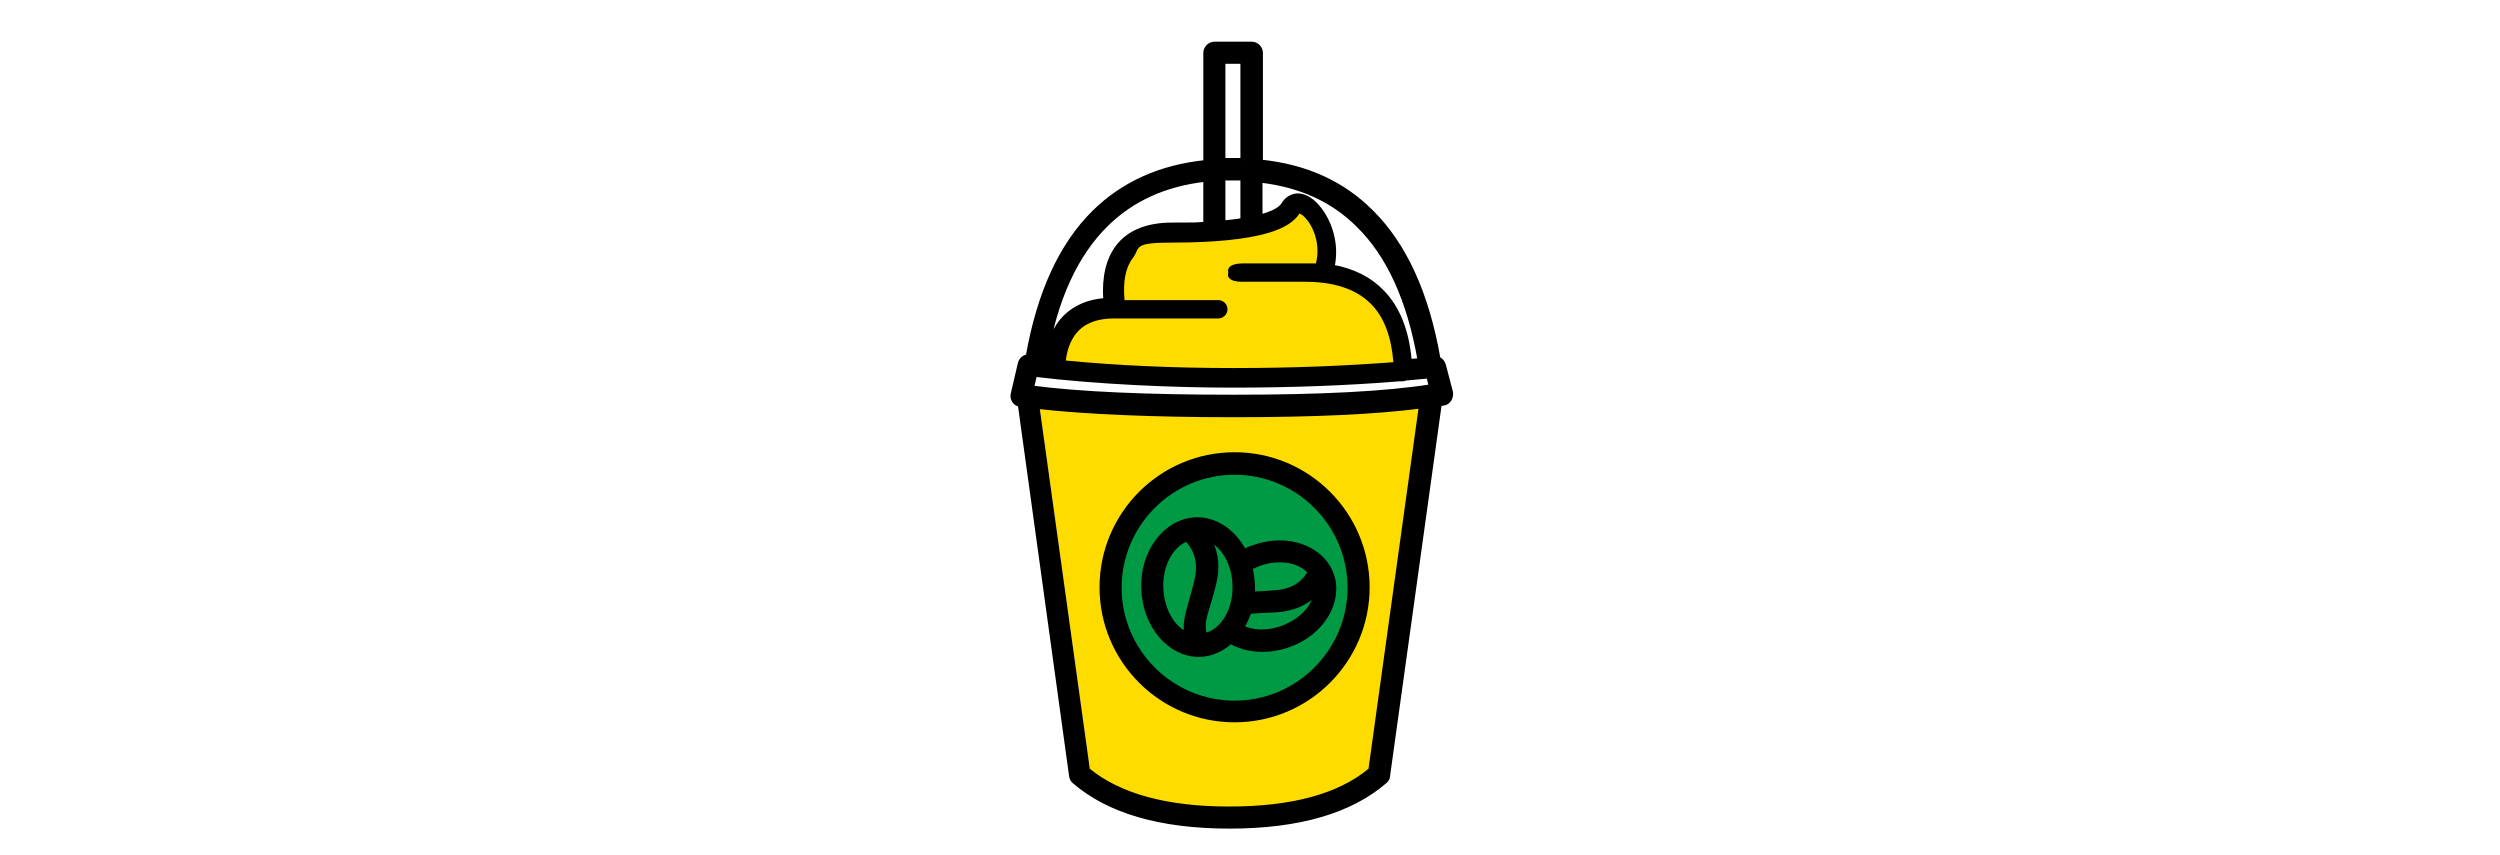
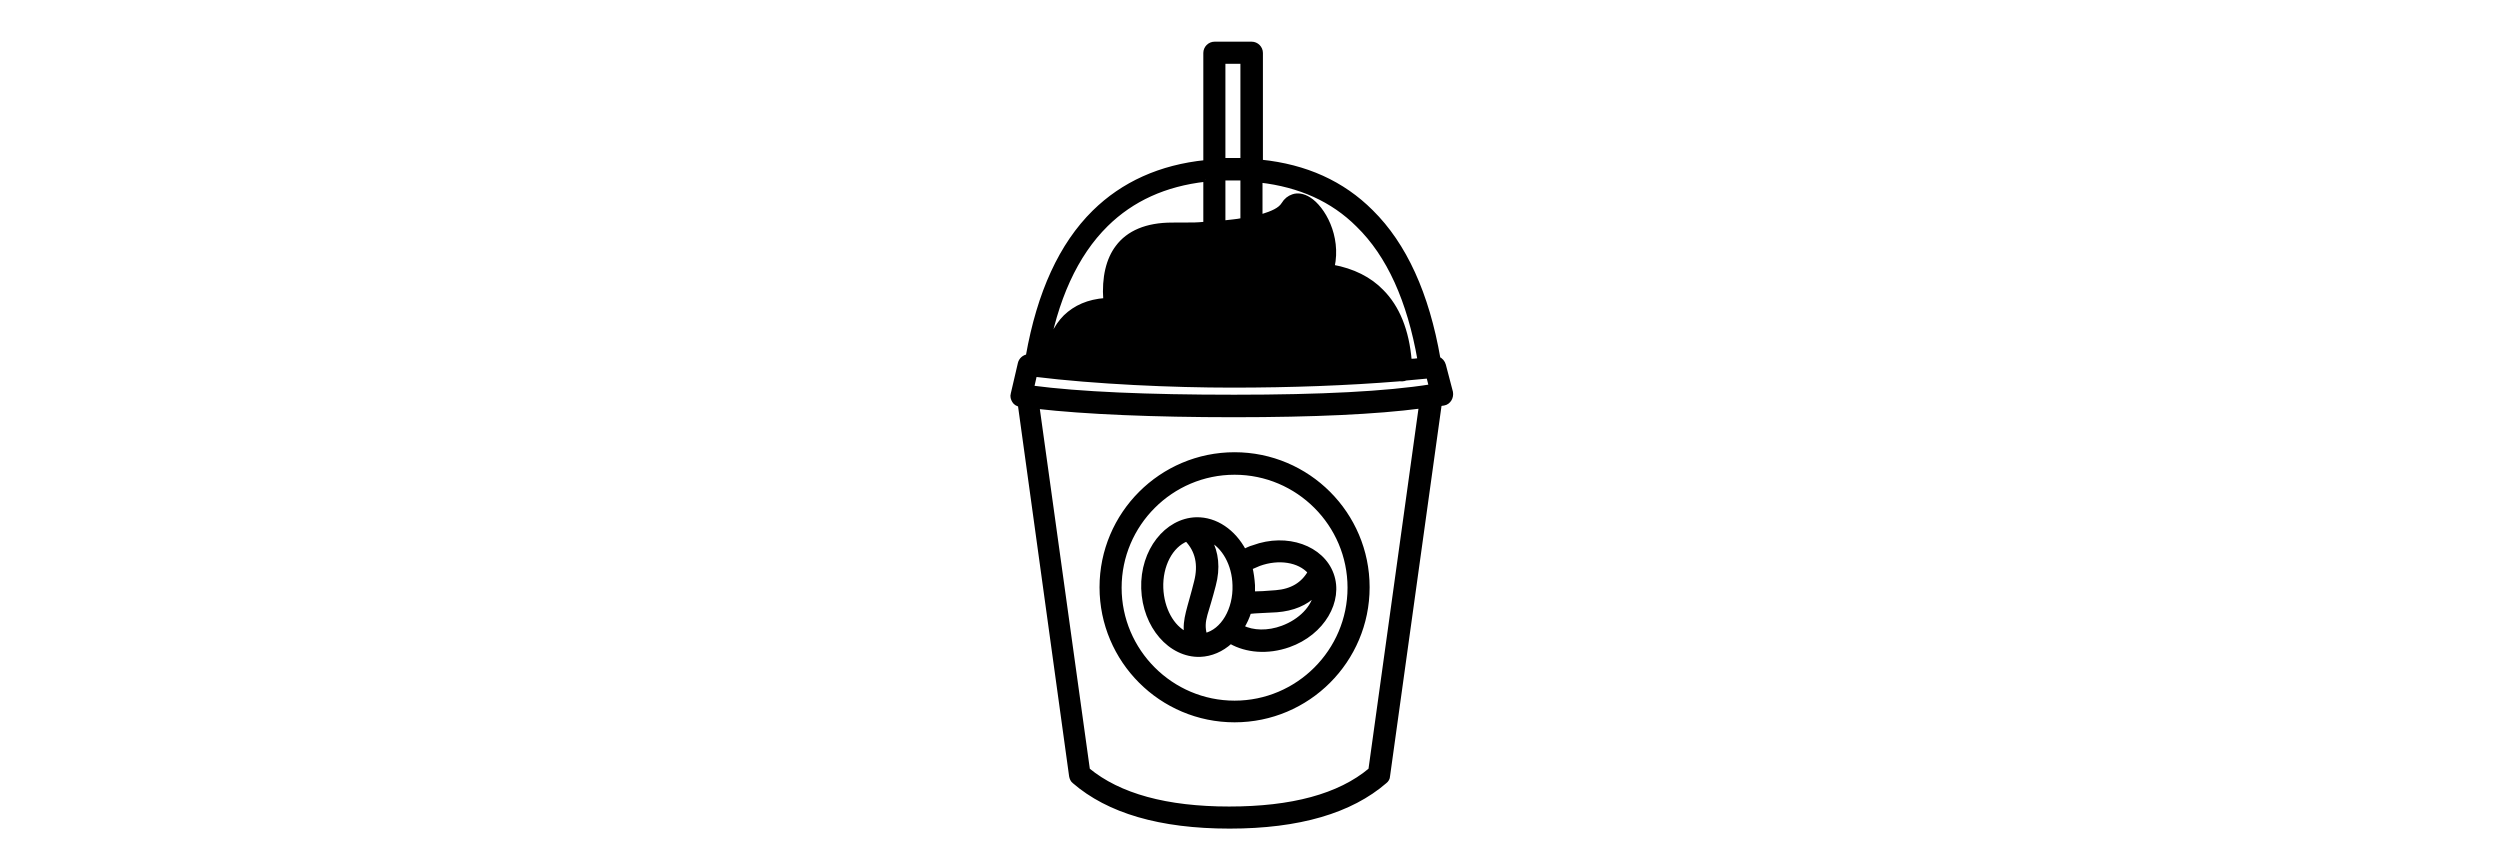
<svg xmlns="http://www.w3.org/2000/svg" id="Layer_1" data-name="Layer 1" version="1.1" viewBox="0 0 599.8 205.2">
  <defs>
    <style>
      .cls-1 {
        fill: #000;
        stroke: #000;
        stroke-miterlimit: 10;
      }

      .cls-1, .cls-2, .cls-3 {
        fill-rule: evenodd;
      }

      .cls-2 {
        fill: #009a44;
      }

      .cls-2, .cls-3 {
        stroke-width: 0px;
      }

      .cls-3 {
        fill: #ffdc00;
      }
    </style>
  </defs>
-   <path class="cls-3" d="M341.4,97.5c-10.7,1.4-25.6,2.1-44.9,2.1s-35.7-.7-47.1-2l12.1,87.1c7.5,6.2,18.9,9.3,33.9,9.3,15,0,26.4-3,33.9-9.3l12.1-87.2Z" />
-   <path class="cls-2" d="M296.2,113.1c15.2,0,27.6,12.4,27.6,27.6s-12.4,27.6-27.6,27.6-27.6-12.4-27.6-27.6,12.4-27.6,27.6-27.6Z" />
  <path class="cls-1" d="M289.2,38.8V12.7c0-1.2,1-2.2,2.2-2.2h8.9c1.2,0,2.2,1,2.2,2.2v26.1c10.8,1.1,19.6,5.1,26.5,12,8,7.9,13.4,19.7,16.1,35.3.6.2,1.1.8,1.3,1.5l1.7,6.5c.1.6,0,1.2-.3,1.7s-.8.9-1.4,1c-.3,0-.6.1-1,.2l-12.4,89.2c0,.5-.3,1-.7,1.3-8.2,7.1-20.6,10.8-37.3,10.8h0c-16.7,0-29.1-3.7-37.3-10.8-.4-.3-.6-.8-.7-1.3l-12.3-89.1c-.6-.1-1.1-.4-1.4-.9-.3-.5-.5-1.1-.3-1.7l1.7-7.3c.2-.9,1-1.6,1.9-1.7,2.7-15.3,8-26.8,15.9-34.6,6.9-6.8,15.9-10.9,26.8-12h0ZM340.9,97.5c-10.7,1.4-25.6,2.1-44.9,2.1s-35.7-.7-47.1-2l12.1,87.1c7.5,6.2,18.9,9.3,33.9,9.3,15,0,26.4-3,33.9-9.3l12.1-87.2ZM296.2,109c-17.6,0-31.9,14.3-31.9,31.9s14.3,31.9,31.9,31.9,31.9-14.3,31.9-31.9-14.3-31.9-31.9-31.9ZM296.2,113.4c15.2,0,27.6,12.4,27.6,27.6s-12.4,27.6-27.6,27.6-27.6-12.4-27.6-27.6,12.4-27.6,27.6-27.6ZM295.2,154c-2.1,1.9-4.6,3-7.3,3.1-7.1.2-13.3-6.8-13.6-15.9-.3-9.1,5.6-16.4,12.7-16.6,4.7-.1,9,2.9,11.5,7.6.7-.3,1.4-.7,2.2-.9,8.1-3,16.5.1,18.8,6.5,2.3,6.3-2.1,14.1-10.3,17-5.1,1.8-10.2,1.3-13.9-.8h0ZM290.2,129.5c1.7,3.1,2.1,6.8,1,10.9-.8,3.1-1.5,5.3-2,7-.5,1.8-.6,3.2-.1,5,4.3-1,7.3-6.2,7.1-12-.1-5-2.6-9.4-6-11h0ZM284.7,129.4c-3.8,1.5-6.3,6.3-6.1,11.7.2,5,2.6,9.4,6,11-.5-3.5.8-6.1,2.4-12.6,1-4,.3-7.4-2.3-10.1h0ZM315.6,142.5c-2.3,2.3-5.4,3.6-9.3,3.9-3.2.2-5,.2-6.6.4-.4,1.3-1,2.6-1.7,3.7,2.6,1.3,6.2,1.4,9.7.1,4.3-1.6,7.4-4.8,8-8.2h0ZM314.2,137.2c-2.5-2.8-7.4-3.6-12.1-1.9-.7.3-1.4.6-2.1.9.3,1.3.5,2.7.6,4.2,0,.7,0,1.3,0,2,1.4,0,3.1-.1,5.5-.3,3.8-.3,6.5-1.9,8.2-4.9h0ZM335.6,91c-12.4,1-25.8,1.5-40,1.5s-32.7-.8-47.3-2.6l-.7,3.1c11.4,1.5,27.6,2.2,48.5,2.2s36.5-.8,47.2-2.5l-.6-2.4c-1.8.2-3.6.3-5.4.5-.3.1-.6.2-.9.2-.3,0-.5,0-.7-.1h0ZM302.4,43.1v8.8c.1,0,.2,0,.3,0,2.6-.8,4.4-1.6,5.2-2.9.6-1,1.4-1.6,2.3-1.9,1.1-.4,2.5-.2,3.9.7,3.3,2.1,7.2,8.8,5.6,16.2,4.9.9,8.9,2.9,11.8,5.9,3.8,3.8,6.1,9.4,6.7,16.7.8,0,1.6-.1,2.4-.2-2.5-14.3-7.4-25.2-14.8-32.4-6.1-6.1-14-9.6-23.5-10.7h0ZM289.2,43.1c-9.7,1.1-17.6,4.7-23.8,10.8-7.3,7.2-12.2,17.9-14.6,32h0s.3,0,.3,0c.6-4.3,2.2-7.6,4.5-9.9,2.4-2.3,5.5-3.7,9.6-4-.4-5.5.7-9.8,2.9-12.7,2.6-3.5,7-5.4,13.1-5.4s5.5,0,8-.2c0-.1,0-.3,0-.4v-10.2ZM298.1,42.8c-.7,0-1.4,0-2.2,0s-1.6,0-2.4,0v10.5s0,0,0,.1c1.6-.2,3.2-.3,4.6-.6v-10.1ZM298.1,38.5V14.8h-4.6v23.6c.8,0,1.6,0,2.4,0s1.5,0,2.2,0h0Z" />
-   <path class="cls-3" d="M315.7,63.3c1.2-4.7-.6-9.1-2.7-11.2-.3-.4-.9-.7-1.2-.9-1.2,1.9-3.7,3.6-7.6,4.7-5.1,1.5-12.8,2.3-22.7,2.3s-7.8,1.1-9.7,3.7c-1.8,2.3-2.4,5.7-2,10.1h22.5c1.2,0,2.2,1,2.2,2.2s-1,2.2-2.2,2.2h-25c-3.6,0-6.4.9-8.4,2.8-1.7,1.7-2.8,4.1-3.2,7.3,12.5,1.2,25.9,1.8,40.2,1.8s26.4-.5,38.4-1.4c-.5-6.1-2.2-10.8-5.4-14-3.6-3.6-8.9-5.3-15.9-5.3h-15.1c-2.8,0-3.6-1.1-3.2-2.2-.3-1.1.4-2.1,3.2-2.2h0s15,0,15,0c.9,0,1.9,0,2.7,0h0Z" />
</svg>